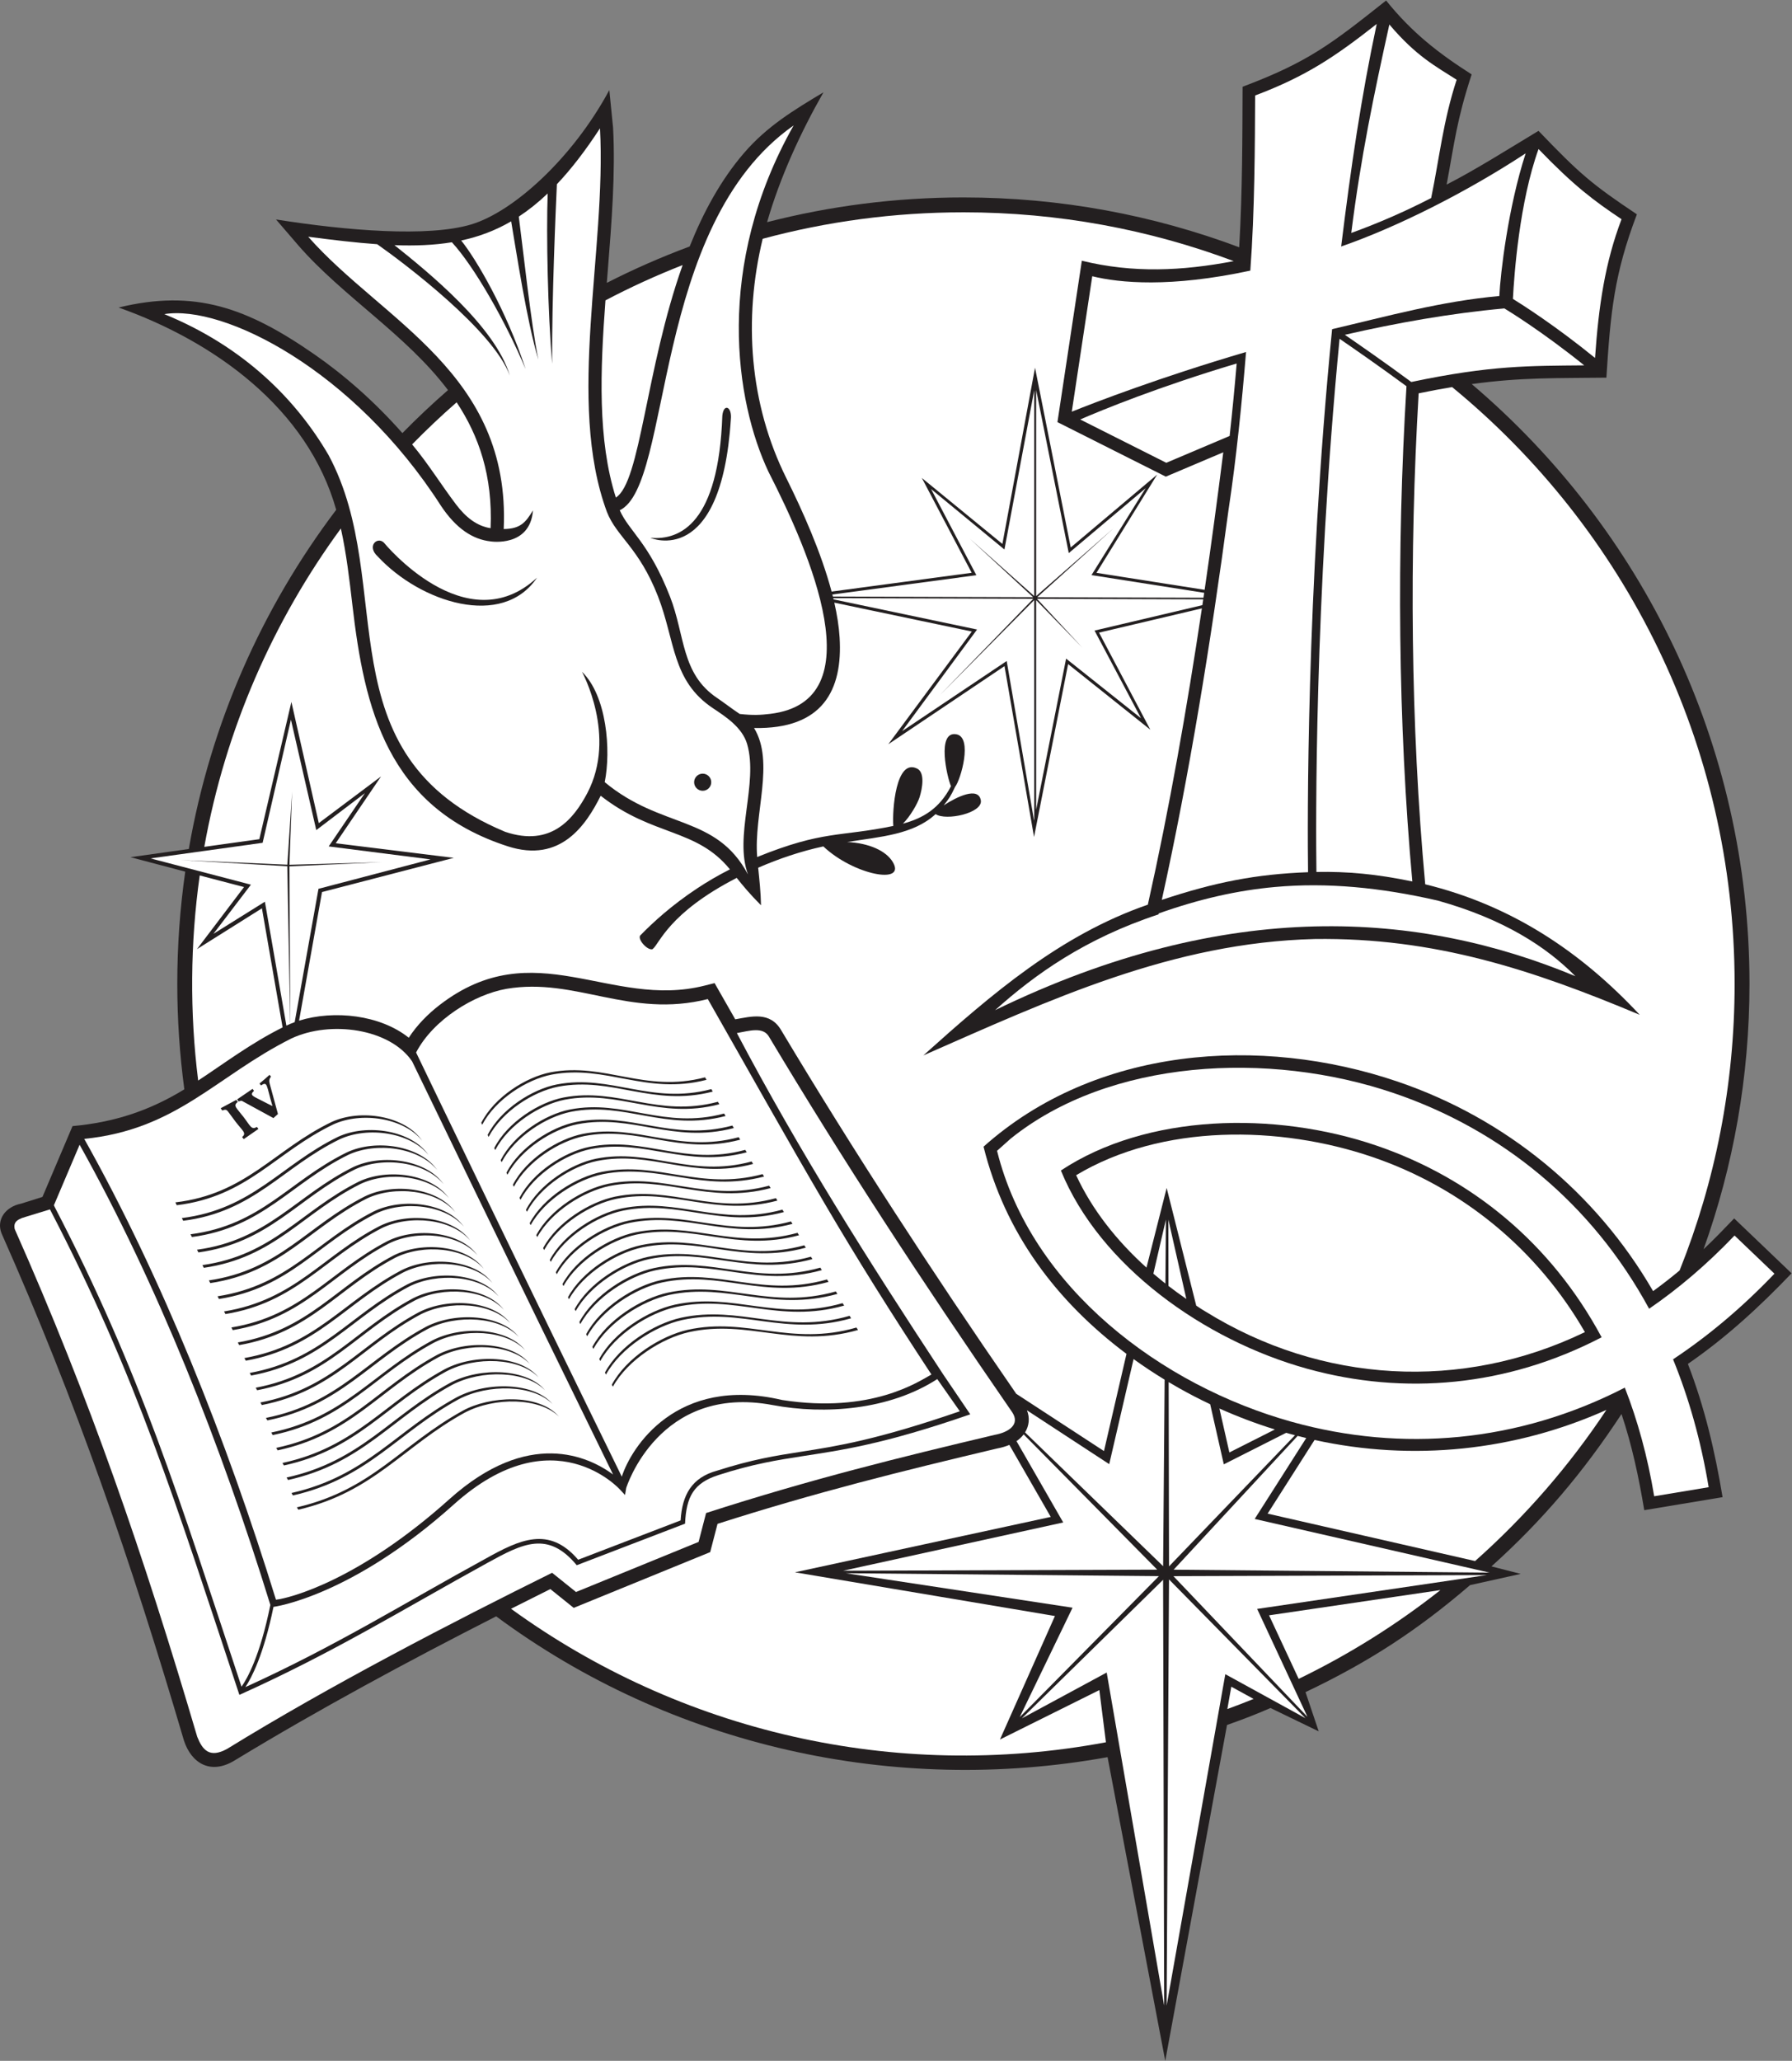
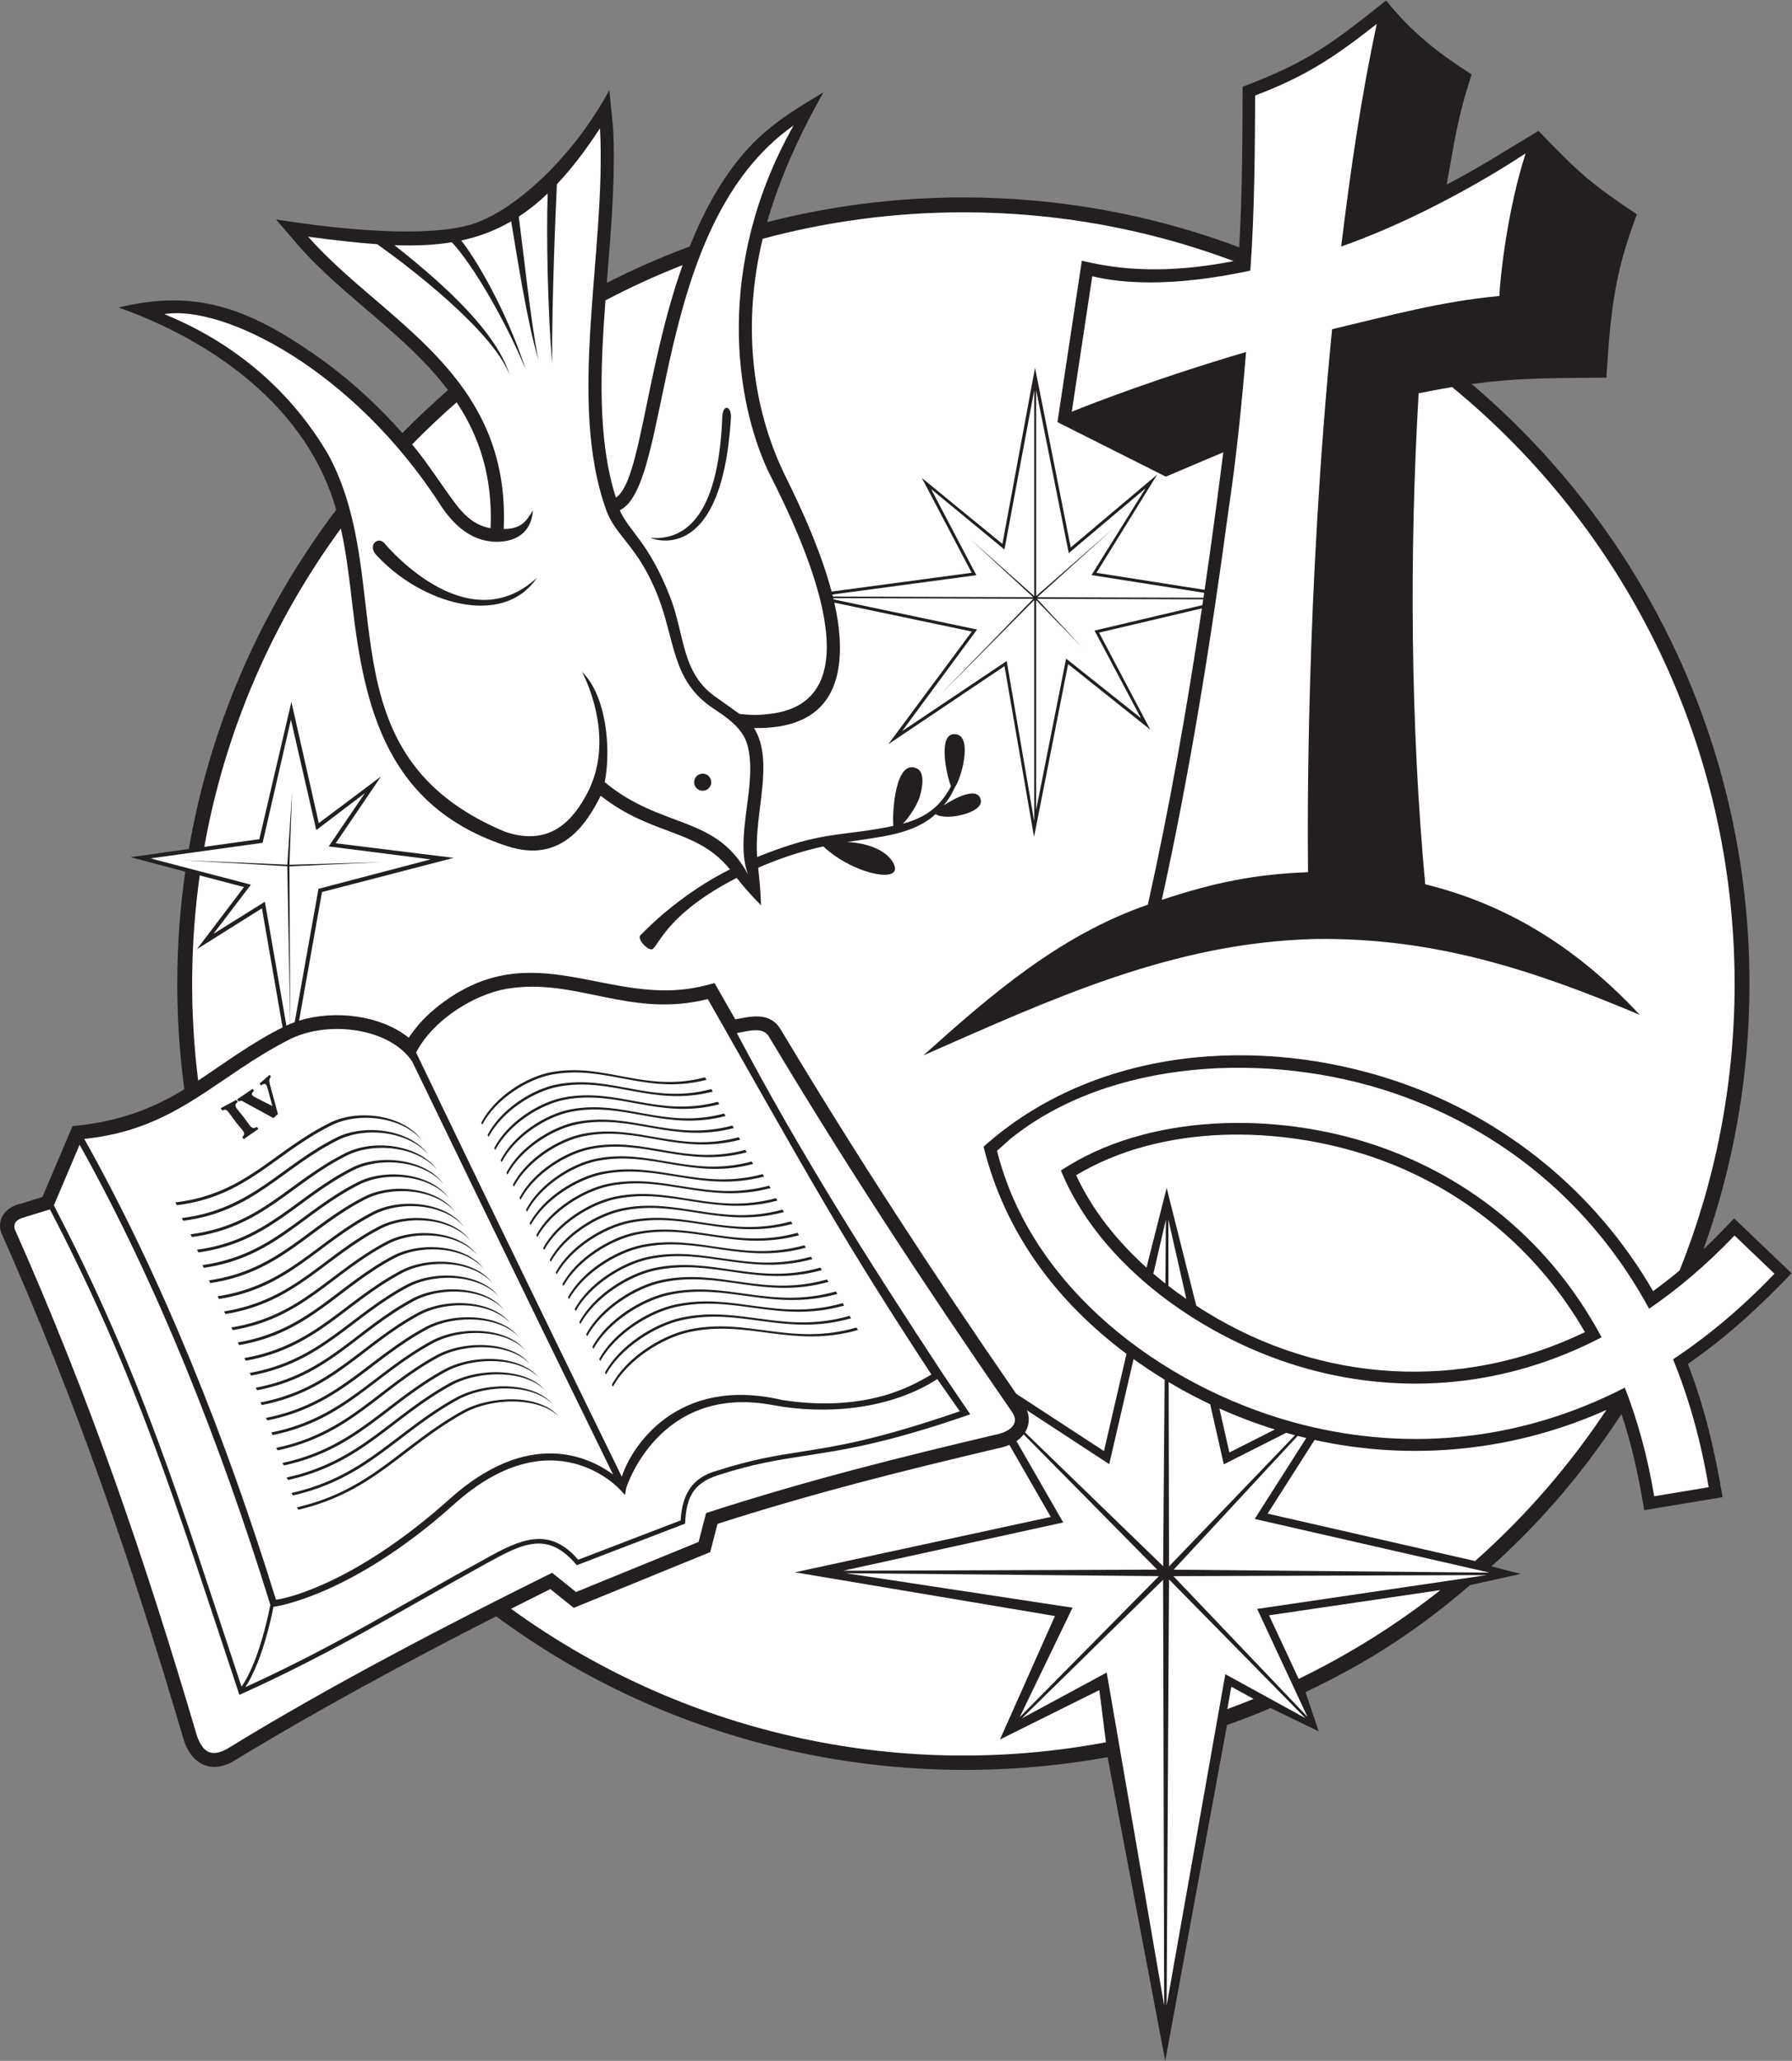
<svg xmlns="http://www.w3.org/2000/svg" viewBox="0 0 747.68 859.467" height="859.467" width="747.68" xml:space="preserve" id="svg2" version="1.1">
  <rect x="0" y="0" width="747.68" height="859.467" fill="#808080" stroke="none" />
  <defs id="defs6" />
  <g transform="matrix(1.333,0,0,-1.333,0,859.467)" id="g10">
    <g transform="scale(0.1)" id="g12">
      <path id="path14" style="fill:#231f20;fill-opacity:1;fill-rule:evenodd;stroke:none" d="m 3015.41,5829.92 c 303.8,0 594.69,-55.23 863.35,-155.96 10.28,178.82 9.92,347.52 10.58,502.23 206.77,77.87 278.17,134.37 449.21,269.82 80.31,-99.9 163.68,-164.93 267.77,-231.17 -46.6,-142.31 -53.31,-210.38 -78.31,-344.69 90.62,46.23 200.47,115.69 287.53,168.08 128.55,-134.07 166.6,-166.74 307.94,-261.19 -71.47,-187.81 -82.53,-307.18 -95.44,-510.99 -155.08,-2.03 -264.21,1.55 -421.56,-20.08 531.83,-451.34 869.47,-1124.58 869.47,-1876.59 0,-291.34 -50.81,-570.81 -143.8,-830.2 33.06,31.07 64.47,63.67 95.8,96.46 59.89,-57.24 119.8,-114.48 179.69,-171.72 -99.97,-104.6 -205.04,-201.23 -324.55,-283.49 52.45,-135.23 84.92,-274.17 108.62,-416.88 -81.72,-13.57 -163.46,-27.15 -245.17,-40.72 -16.99,102.16 -38.18,202.42 -71.2,300.83 -117.57,-179.61 -247.95,-333.83 -407.09,-476.7 l 91.54,-23.46 -158.46,-35.12 c -164.81,-141.52 -316.7,-240.44 -515.04,-334.77 l 41.29,-122.77 -150.89,73.01 c -50.13,-21.75 -85,-34.93 -136.12,-53.1 L 3647.25,0 3466.72,950.129 C 2798.49,829.492 2102.13,984.055 1552.97,1390.7 1278.17,1250.87 996.195,1098.89 733.977,939.551 658.828,893.887 598.992,931.418 575.875,1001.67 492.398,1284.86 408.254,1549.56 315.496,1809.94 222.613,2070.7 121.609,2325.85 4.695,2589.19 c -16.645,42.95 12.609,83.08 61.519,92.7 l 66.656,21 94.133,221.54 c 129.496,11.87 238.949,47.24 349.961,115.05 -14.469,107.93 -22.094,218.02 -22.094,329.9 0,119.23 8.52,236.47 24.926,351.17 l -171.484,45.26 182.683,25.61 c 68.113,393.67 229.817,755.32 461.344,1061.22 -89.508,317.75 -382.594,527.19 -681.067,632.84 238.707,58.13 401.707,-0.27 612.5,-146.32 92.437,-64.04 187.017,-146.32 275.727,-246.53 45.79,46.67 93.36,91.59 142.72,134.5 -130.68,173.31 -329.43,293.06 -468.341,452.62 l -69.891,81.23 c 224.012,-35.39 475.692,-55.6 610.202,-15.75 132.13,39.15 318,206.93 433.01,420.59 l 11.73,-117.6 c 7.68,-142.47 -4.44,-295.01 -16.69,-449 l -2.89,-36.54 c 83.76,42.73 170.34,80.72 259.31,113.79 42.69,106.71 97.51,208.35 170.44,292.8 72.32,83.76 155.26,133.7 248.42,189.56 -71.88,-125.86 -136.33,-266.67 -176.5,-406.28 196.37,50.54 402.26,77.37 614.39,77.37 v 0" />
      <path id="path16" style="fill:#ffffff;fill-opacity:1;fill-rule:evenodd;stroke:none" d="m 3015.41,5783.36 c 297.74,0 582.85,-54.08 846.21,-152.71 -161.2,-30.74 -314.92,-38.11 -475.44,1.24 l -76.34,-504.94 339.16,-170.58 179.89,76.19 c -17.87,-141.91 -37.23,-285.9 -58.36,-430.3 l -338.56,53.17 190.01,307.42 -270.59,-228.09 -111.73,562.47 -102.12,-551.37 -252.18,206.44 156.03,-296.7 -438.48,-58.8 c -32.53,122.28 -90.24,251.5 -141.88,355.36 -114.99,231.31 -134.82,496.29 -73.78,748.43 200.31,53.89 410.86,82.77 628.16,82.77 z m 746.53,-1239.14 c -46.89,-313.61 -102.31,-628.2 -169.17,-927.01 -274.38,-94.73 -489.07,-279.98 -702.68,-471.6 398.38,174.84 779.06,353.05 1225.21,364.18 374.89,5.04 680.79,-96.08 1017.1,-237.18 -186.86,200.59 -404.81,343.31 -671.42,408.35 -45.88,497.14 -50.13,1032.94 -20.53,1536.09 37.5,7.72 72.18,14.18 104.69,19.58 539.78,-442.71 884.25,-1114.83 884.25,-1867.25 0,-316.83 -61.19,-619.37 -172.2,-896.61 -27.46,-22.89 -55.13,-44.42 -82.95,-64.61 -178.86,308.91 -461.46,540.48 -799.55,655.48 -430.66,146.48 -946.27,109 -1296.15,-203.53 67.03,-269.88 227.91,-483.96 447.42,-648.27 l -70.49,-304.07 -274.59,179.14 c -145.46,210.77 -254.77,374.31 -379.58,566.72 -124.45,191.84 -241.35,379.06 -355.91,570.33 -34.82,60.04 -93.48,43.49 -144.05,34.57 l -64.64,113.3 -31.73,-7.97 c -295.15,-74.17 -532.58,167.39 -828.53,-60.13 -37.88,-29.12 -71.76,-63.89 -96.98,-102.79 -89.03,71.28 -233.45,87.65 -343.374,53.35 l 71.794,402.39 412.47,107.02 -369.58,45.69 141.92,209.07 -194.835,-146.08 -85.753,379.16 -100.426,-429.42 -172.203,-23.96 c 65.965,367.61 215.207,706.35 427.457,996.05 17.41,-78.91 26.84,-160.07 36.19,-240.42 37.28,-320.65 108.03,-631.62 486.08,-753.94 166.16,-53.76 245.51,67.34 291,158.12 163.47,-127.97 299.47,-101.09 404.49,-230.27 -37.08,-18.75 -70.9,-38.6 -102.54,-59.54 -79.69,-52.74 -138.36,-106.28 -178.64,-147.8 -7.65,-13.27 24.05,-47.5 39.01,-42.3 21.71,16.17 48.63,112.53 263.42,222.97 18.38,-23.1 41.13,-50.7 76.05,-85.68 -0.79,40.79 -5.01,78.85 -8.84,117.5 64.58,28.07 133.51,51.5 203.93,66.66 94.55,-89.51 261.03,-121.27 217.28,-48.72 -21.13,35.05 -73.96,59.11 -142.72,62.46 104.68,16.73 206.82,22.93 276.84,87.29 32.49,-21.97 148.24,3.26 141.56,43.05 -7.37,44.03 -75.15,11.28 -116.3,-15.72 17.24,22.11 21.06,26.92 35.66,57.77 18.09,22.82 55.52,154.6 4.62,164.52 -63.22,12.32 -29.7,-134.7 -17.37,-162.28 -36.18,-70.08 -87.22,-100.07 -150.46,-117.22 22.35,22.17 45.42,61.9 51.88,82.12 9.5,29.66 17.31,77.78 -7.24,90.09 -67.08,33.63 -78.45,-131.33 -74.74,-179.32 -168.88,-34.94 -218.45,-13.17 -426.05,-97.19 -11.27,134.61 55.72,296.23 -9.81,403.57 215.22,-4.2 278.07,118.78 267.76,283.59 -2.16,34.6 -7.98,71.13 -16.51,108.63 l 430.41,-90.35 -261.46,-352.67 363.68,244.4 92.46,-534.6 106.62,541.02 257.27,-205.19 -160.43,303.59 321.91,75.87 z M 884.551,3233.18 C 784.672,3183.46 704.109,3122 620.258,3066.98 c -26.637,213 -25.004,429.49 4.883,641.7 l 138.691,-36.3 -147.344,-194.33 203.356,127.77 64.707,-372.64 z M 3816.81,2040.92 c 55.82,-25 113.8,-47.01 173.6,-65.57 l -142.43,-71.98 -31.17,137.55 z m 297.8,-98.43 c 306.98,-67.47 626.36,-34.64 913.43,94 -116.11,-174.96 -254.45,-333.88 -410.93,-472.81 l -649.4,148.33 146.9,230.48 z m 393.98,-469.64 c -136.75,-107.84 -285.43,-201.21 -443.73,-277.8 l -92.68,198.79 536.41,79.01 z m -584.78,-340.57 c -27.15,-11.03 -54.54,-21.56 -82.17,-31.62 l 12.38,69.9 69.79,-38.28 z M 3461.58,996.66 c -663.18,-124.082 -1333.64,34.31 -1862.01,417.68 41.23,20.84 82.25,41.38 123,61.64 l 73.15,-58.81 427.19,174.41 22.99,88.49 c 154.69,49.46 298.96,90.72 439.46,127.92 144.26,38.18 288.07,72.83 436,107.92 13.41,2.51 26.32,6.22 38,11.11 l 129.53,-225.31 -800.68,-173.28 813.74,-136.76 -172.07,-386.37 311.07,154.66 20.63,-163.3 z m 1499.2,1283.25 c -148.78,258.22 -383.47,452.08 -665.88,548.15 -289.53,98.48 -657.1,104.28 -926.54,-57.22 49.41,-107.03 126.48,-204.79 220.16,-289.15 l 63.16,249.27 92.56,-368.17 c 16.27,-11.11 13.72,-9.07 30.33,-19.34 360.66,-223.05 799.49,-250.36 1186.21,-63.54 z m -3670.8,2777.3 c 44.68,45.68 91.13,89.65 139.3,131.69 69.57,-105.03 113.31,-230.23 106.32,-393.74 -43.42,6.45 -78.34,34.82 -108.1,74.13 -46.95,62 -87.19,127.73 -137.52,187.92 z m 605.15,450.72 c 78.1,41.01 158.69,77.93 241.53,110.35 -116.11,-326.16 -131.52,-678.88 -209,-727.31 -57.43,180.24 -48.89,397.67 -32.53,616.96 v 0" />
      <path id="path18" style="fill:#ffffff;fill-opacity:1;fill-rule:evenodd;stroke:none" d="m 3243.14,5227.7 102.09,-510.53 240.64,202.92 -169.51,-271.79 352.79,-55.4 -2.27,-15.47 -520.28,1.71 240.18,216.89 -243.64,-213.42 V 5227.7 Z M 910.605,4196.05 l 79.313,-345.53 152.172,115.62 -113.29,-166.67 318.86,-40.6 -350.808,-92.05 -74.43,-417.11 c -4.707,-1.7 -9.336,-3.5 -13.883,-5.39 l -2.734,492.78 0.281,-0.01 h 0.113 l 288.781,13.13 -288.746,-8.15 -0.351,0.01 8.457,228.43 -14.953,-228.15 -334.055,14.37 333.926,-19.25 9.043,-493.26 c -4.043,-1.68 -8.012,-3.45 -11.922,-5.29 l -67.293,387.55 -161.063,-100.52 117.336,153.82 -314.132,82.23 350.804,48.8 88.574,385.24 z m 2746.345,-1563.87 56.32,-248.55 c -19.04,13.08 -37.7,26.66 -55.91,40.7 l -0.41,207.85 z m -9.24,-200.32 c -3.26,2.57 -6.51,5.14 -9.74,7.74 -9.45,7.6 -18.75,15.32 -27.91,23.17 l 39.26,169.34 -1.61,-200.25 z m 140.21,-377.64 42.6,-187.95 195.14,98.61 9.53,-2.67 c 6.05,-1.67 12.11,-3.31 18.18,-4.91 l -394.27,-410.32 -1.15,576.5 c 10.94,-6.53 21.97,-12.92 33.12,-19.19 31.42,-17.69 63.73,-34.41 96.85,-50.07 z m 273.71,-99.08 c 8.97,-2.31 17.93,-4.53 26.91,-6.67 l -161.32,-253.11 735.12,-167.91 -988.75,9.23 388.04,418.46 z m 591.79,-435.41 -718.51,-105.83 157.38,-337.55 -419.43,440 980.56,3.38 z m -567.44,-447.62 -250.71,137.56 -183.73,-1037.022 7.51,1333.522 426.93,-434.06 z m -442.09,-899.278 -179.91,1042.058 -265.56,-143.41 442.09,433.53 3.38,-1332.178 z m -452.17,902.528 165.38,342.37 -709.45,107.84 979.83,-9.14 -435.76,-441.07 z m -552.92,457.98 689.11,151.04 -146.28,254.46 c 9.07,6.09 16.58,13.23 22.49,21.06 l 417.96,-423.13 -983.28,-3.43 z m 569.62,432.83 c 13.06,21.11 15.31,46.2 5.89,69.11 l 257.58,-168.46 76.22,328.74 c 31.24,-22.51 63.67,-44.04 97.19,-64.47 l -4.71,-583.49 -432.17,418.57 z m 557.72,2606.28 -2.69,-18.13 -337.53,-79.56 145.41,-274.18 -234.42,186.47 -93.77,-472.91 v 655.87 l 144.54,-148.61 -141.81,152.76 520.27,-1.71 z m -529,-688.55 -0.61,-3.06 -85.55,498.69 -327.39,-219.5 234.64,318.02 -449.13,94.27 -0.95,3.93 626.12,-2.05 -294.48,-303.53 297.35,299.44 V 3883.9 Z m -630.21,697.34 -1.61,6.33 450.74,60.45 -141.71,269.44 229.54,-189.08 93.25,498.29 v -643.99 l -201.95,179.93 198.55,-183.43 -626.81,2.06 v 0" />
-       <path id="path20" style="fill:#ffffff;fill-opacity:1;fill-rule:evenodd;stroke:none" d="m 3848.82,5083.71 -198.34,-83.99 -269.39,135.49 c 70.21,30.4 244.56,101.94 489.74,175.15 -6.14,-72.59 -13.44,-149.38 -22.01,-226.65 z m 499.91,1287.26 c 84.17,-99.49 145.76,-131.26 210.63,-172.85 -42.43,-129.64 -53.13,-240.5 -79.78,-370.06 -80.32,-41.43 -163.52,-77.95 -250.07,-109.28 29.81,237.59 71,433.84 119.22,652.19 z m 466.9,-389.72 c 111.35,-115.45 172.71,-161.27 259.82,-219.47 -51.49,-135.3 -71.65,-270.59 -82.94,-434.03 -123.96,100.75 -227.92,166.76 -257.05,184.73 4.08,78.75 20.55,303.06 80.17,468.77 z m 143.05,-676.7 c -169.85,-1.64 -291.38,0.6 -541.29,-52.03 -80.61,59.69 -167.27,119.71 -207.98,147.61 161.61,37.12 332.02,67.49 499.33,82.55 14.22,-8.61 119.91,-73.4 249.94,-178.13 z M 4402.3,5239.2 c -31.28,-515.36 -26.4,-1056.52 18.34,-1549.4 -112.43,23.43 -203.34,31.61 -300.21,29.75 -1.84,137.15 -6.79,848.53 72.45,1668.08 37.26,-25.5 125.94,-86.74 209.42,-148.43 v 0" />
      <path id="path22" style="fill:#ffffff;fill-opacity:1;fill-rule:evenodd;stroke:none" d="m 3636.45,3632.23 c 85.8,388 153.68,807.08 209.08,1221.72 l 0.04,-0.01 c 24.27,160.7 41.36,331.47 54.57,492.4 -271.18,-79.79 -471.87,-157.21 -545.45,-186.76 l 64.08,423.79 c 85.95,-21.07 243.74,-36.26 494.75,17.58 13.84,186.21 14.4,396.09 15.04,547.91 161.1,60.67 252.51,123.25 380.59,223.78 -48.92,-229.73 -80.86,-448.74 -111.29,-696.23 173.32,60.11 390.25,168.48 577.99,291.77 l -0.52,-0.31 c -54.89,-169.11 -78.97,-374.87 -82.38,-446.39 -183.2,-16.58 -347.02,-62.38 -523.46,-103.72 -81.8,-827.28 -77.04,-1559.78 -75.27,-1698.96 -161.6,-6 -290.06,-30.83 -457.77,-86.57 v 0" />
-       <path id="path24" style="fill:#ffffff;fill-opacity:1;fill-rule:evenodd;stroke:none" d="m 3626.3,3586.86 0.67,3.02 c 127.13,45.15 245.88,71.99 363.66,82.64 162.41,14.68 330.02,-1.29 509.44,-42.48 207.39,-57.95 340.78,-145.24 430.95,-236.62 -485.52,202.34 -1086.71,248.31 -1816.42,-106.28 124.95,112.1 281.79,224.04 511.7,299.72 v 0" />
      <path id="path26" style="fill:#ffffff;fill-opacity:1;fill-rule:evenodd;stroke:none" d="m 1576.63,4792.46 c 21.93,487.72 -379,650.03 -611.903,914.44 78.403,-10.26 149.863,-18.72 215.903,-23.36 83.1,-58.36 364.55,-269.99 415.1,-411.26 -44.48,153.19 -256.1,324.58 -361.02,408.31 64.63,-2.38 124,-0.09 179.7,9.07 69.45,-75.23 167.6,-246.4 230.76,-396.83 -60.32,184.4 -156.18,346.31 -201.65,402.32 55.05,11.78 106.64,31.01 156.42,60.01 16.25,-94.73 48.73,-312.43 85.26,-432.67 -22.37,104.65 -50.49,366.05 -61.36,447.45 30.59,20.01 60.59,43.96 90.39,72.35 -4.58,-131.56 0.39,-368.94 13.97,-532.71 -1.23,201.12 11.49,488.65 14.86,561.66 44.69,47.15 89.21,104.79 134.9,174.89 20.62,-382.21 -105.99,-855.9 21.71,-1200.19 30.78,-78.56 100.03,-110.98 159.73,-263.85 54.36,-139.18 43.14,-264.25 172.2,-350.24 39.45,-26.28 91.94,-60.11 107.07,-112.54 35.47,-122.9 -41.8,-287.93 2.62,-407.7 -100,187.86 -269.94,140.72 -448.51,288.95 20.15,99.38 6.66,270.28 -71.26,345.33 0.33,-0.56 110.34,-200.41 16.94,-379.29 -42.08,-79.71 -112.76,-170.27 -257.25,-121.44 -579.77,241.79 -334.15,771.3 -552.53,1178.16 -100.008,171.78 -263.653,339.08 -514.356,441.48 184.637,30.43 592.346,-173.3 866.216,-600.17 47.12,-70.43 98.75,-104.71 155.51,-110.9 v -0.01 c 0.34,-0.06 123.08,-19.11 132.2,97.06 -22.69,-37.07 -38.73,-57.83 -91.62,-58.32 z m 622.79,-765.33 c 14.79,0 26.79,-11.99 26.79,-26.79 0,-14.79 -12,-26.79 -26.79,-26.79 -14.79,0 -26.79,12 -26.79,26.79 0,14.8 12,26.79 26.79,26.79 z m 61.46,1119.57 c 3.85,40.27 31.14,29.06 26.62,-11.81 -30.2,-466.91 -251.28,-370.22 -251.91,-369.99 95.5,-8.11 213.53,48.02 225.29,381.8 z m -321.09,-295.52 c 166.32,78.78 96.39,890.53 544.27,1203.96 -249.34,-441.44 -181.91,-865.04 -78.79,-1083.4 130.68,-255.36 332.36,-717.93 6.29,-757.42 -31.64,-3.84 -54.24,-5.11 -96.37,-0.39 -23.83,15.84 -53.28,38.44 -70.17,49.69 -113.35,75.52 -100.29,195.45 -147.85,317.25 -66.49,170.27 -127.52,203.34 -157.38,270.31 z m -738.56,-100.91 c 0.74,-0.8 257.49,-315.29 479.65,-109.96 -108.24,-160.58 -364.58,-77.54 -498.03,65.77 -36.29,32.63 -2.26,63.59 18.38,44.19 v 0" />
      <path id="path28" style="fill:#ffffff;fill-opacity:1;fill-rule:evenodd;stroke:none" d="M 846.207,1426.35 C 690.688,1929.7 493.496,2429.16 249.18,2866.11 l -80.442,-189.32 2.594,-5.63 c 270.398,-520.48 389.035,-910.11 584.609,-1500.62 17.122,24.08 57.676,94.57 90.266,255.81 z M 2215.46,3321.89 c -245.12,-61.6 -413.33,68.86 -630.23,32.01 -100.43,-17.54 -228.99,-95.84 -282.85,-199.17 35.69,-74.24 346.55,-720.49 643.87,-1327.08 29.02,90.56 170.43,317.56 501.71,239.92 280.55,-43.72 428.76,58.56 467.44,79.77 -127.76,194.3 -233.01,362.3 -333.4,533.39 -124.73,212.58 -244.46,427.18 -366.54,641.16 z m -925.49,-194.98 c -69.27,102.81 -256.09,129.02 -378.255,71.55 C 675.918,3080.37 553.867,2913.61 263.633,2884.51 507.73,2449.66 708.754,1944.48 863.766,1442.7 c 44.902,5.12 260.404,61.21 542.754,314.49 247.67,222.17 435.31,133.86 512.36,77.29 -315.27,643.25 -627.95,1290.44 -628.91,1292.43 v 0" />
      <path id="path30" style="fill:#ffffff;fill-opacity:1;fill-rule:evenodd;stroke:none" d="m 2933.69,2132.98 c -149.58,-96.96 -352.37,-111.89 -515.1,-81.3 -356.5,67 -458.42,-258.61 -458.6,-259.67 l -3.65,-21.76 -14.96,16.23 c -0.61,0.65 -209.01,234.04 -520.48,-45.37 -322.91,-289.66 -563.943,-320.75 -564.888,-320.81 -30.66,-149.67 -68.633,-221.88 -87.942,-251.04 285.02,129.56 494.44,261.31 751.47,401.7 107.32,59.68 198.52,103.73 290.14,-3.19 l 320.65,123.02 c 4.77,80.23 35.03,134.18 114.28,155.73 v -0.02 c 111.09,35.52 183.86,46.87 263.71,59.31 110.71,17.26 235.17,36.66 495.9,126.44 l -70.53,100.73 z M 865.445,3106.65 c -77.664,-44.49 -116.89,-95.15 -205.015,-134.89 21.422,-31.53 30.617,-56.74 50.925,-90.21 19.469,8.98 35.665,17.61 49.668,26.03 -6.953,9.05 -47.73,66.13 -53.91,67.71 -2.406,0.61 -6.273,-0.06 -11.562,-2 -1.61,2.37 -3.207,4.73 -4.785,7.09 l 48.828,26.08 c 1.558,-2.19 3.101,-4.33 4.679,-6.44 -16.035,-11.82 -3.96,-18.36 17.883,-46.86 l 23.149,-29.82 c 18.429,12.92 33.031,25.42 48.011,37.9 -34.609,18.4 -67.933,47.93 -86.539,40.35 -1.574,2.12 -3.117,4.26 -4.66,6.4 l 48.379,32.95 c 1.512,-2.03 3.035,-4.05 4.539,-6.08 -15.797,-14.59 -1.887,-16.81 27.781,-32.58 9.922,-5.28 19.965,-10.24 29.973,-15.03 -19.66,66.54 -14.891,77.76 -35.992,64.53 -1.508,1.95 -3.012,3.9 -4.524,5.92 10.524,8.63 20.993,17.65 31.372,27.14 1.527,-1.85 3.031,-3.7 4.57,-5.54 -5.875,-7.24 -6.367,-13.54 -3.902,-22.88 l 19.347,-71.15 c 13.86,10.15 29.723,20.45 49.785,31.1 l -48,90.28 z m 1305.015,5.34 c -178.32,-44.1 -300.69,49.31 -458.48,22.92 -73.05,-12.55 -166.57,-68.62 -205.75,-142.61 l 15.57,-31.82 c 47.04,68.13 132.9,119.02 201.62,132.29 164,31.11 289.3,-60.6 469.31,-19.2 l -22.27,38.42 z m -645.53,-157.9 16.03,-32.73 c 46.93,68.73 133.26,120.19 202.36,133.52 165.15,31.53 289.61,-60.13 470.56,-17.81 l -16.66,28.75 c -179.35,-40.18 -305.25,50.94 -470.23,19.78 -68.63,-13.18 -154.31,-63.67 -202.06,-131.51 z m 19.19,-39.2 17.19,-35.05 c 46.89,69.02 133.5,120.75 202.63,134.11 166.2,31.87 290.76,-60.12 472.65,-16.06 l -18.23,31.45 c -180.37,-41.3 -305.67,49.93 -471.59,18.37 -68.92,-13.33 -155.08,-64.43 -202.65,-132.82 z m 20.4,-41.6 16.01,-32.63 c 46.58,69.61 133.75,122.09 203.31,135.73 166.67,32.4 290.82,-60.36 473.85,-14.84 l -16.65,28.66 c -181.98,-43.25 -307.8,48.79 -473.65,16.77 -69.09,-13.65 -155.39,-64.99 -202.87,-133.69 z m 19.16,-39.06 15.67,-31.91 c 47.24,69.25 134.93,121.58 204.86,135.35 166.78,32.21 292.97,-58.37 475.85,-14.61 l -17.86,30.73 c -183.43,-44.06 -309.01,47.88 -474.79,15.53 -69.48,-13.73 -156.5,-65.75 -203.73,-135.09 z m 18.85,-38.38 16.03,-32.64 c 47.01,70.03 135.42,123.04 206.03,137 167.31,32.74 292.91,-58.19 476.54,-13.3 l -16.56,28.4 c -182.18,-42.62 -309.3,47.6 -476.78,15.07 -69.87,-13.68 -157.32,-65.61 -205.26,-134.53 z m 19.22,-39.12 17.16,-34.9 c 46.99,70.26 135.7,123.57 206.29,137.76 168.31,33.4 293.96,-58.13 478.77,-11.75 l -18.31,31.31 c -184.05,-43.78 -310.82,46.94 -477.61,13.99 -70.47,-14.16 -158.66,-66.77 -206.3,-136.41 z m 20.36,-41.42 16.04,-32.6 c 46.64,71.1 136.1,125.26 207.2,139.74 167.61,33.53 293.65,-58.19 479.74,-10.64 l -16.66,28.4 c -185.13,-45.24 -312.17,45.66 -479.64,12.41 -70.56,-14.29 -159.05,-67.35 -206.68,-137.31 z m 19.16,-38.94 13.88,-28.21 c 49.32,67.68 137.89,118.96 208.79,133.14 169.81,33.42 300.22,-54.15 485.81,-11.36 l -20.14,34.18 c -186.07,-46.43 -312.43,44.99 -480.81,11.26 -71.03,-14.49 -160.23,-68.25 -207.53,-139.01 z m 17.11,-34.75 16.13,-32.75 c 49.08,68.62 138.59,120.7 210.17,135.29 168.94,33.7 299.76,-53.74 486.33,-10.14 l -16.81,28.38 c -185.25,-41.55 -316.2,45.43 -486.57,11.83 -70.87,-14.29 -159.29,-65.27 -209.25,-132.61 z m 19.33,-39.26 17.35,-35.19 c 48.87,69.21 138.94,122.01 211.07,136.79 170.15,34.26 301,-53.49 487.93,-8.69 l -18.56,31.18 c -185.91,-42.34 -317.41,44.64 -487.14,10.75 -71.65,-14.61 -160.97,-66.54 -210.65,-134.84 z m 20.56,-41.7 16.13,-32.71 c 48.53,70.23 139.64,124.16 212.34,139.08 170.58,34.56 300.3,-53.27 488.65,-7.43 l -16.83,28.13 c -186.75,-43.61 -317.92,43.65 -488.86,9.26 -71.97,-14.69 -161.93,-67.31 -211.43,-136.33 z m 19.28,-39.11 15.88,-32.16 c 48.98,70.29 141.16,124.43 214.64,139.45 171.32,34.66 302.83,-50.87 490.11,-7.07 -6.09,10.08 -12.17,20.16 -18.24,30.26 -187.81,-44.67 -318.37,42.67 -489.51,8.04 -72.68,-14.94 -163.71,-68.55 -212.88,-138.52 z m 19.05,-38.59 16.17,-32.75 c 48.68,71.39 141.86,126.55 216.15,141.91 171.76,34.97 303.23,-50.51 490.74,-5.81 -5.65,9.29 -11.29,18.59 -16.92,27.9 -186.91,-42.65 -319.64,42.47 -491.1,7.67 -73.29,-15.13 -165.32,-68.89 -215.04,-138.92 z m 19.37,-39.23 15.85,-32.08 c 49.4,70.6 141.81,125.12 215.57,140.58 172.93,35.67 304.68,-51.33 495.74,-4.36 -6.3,10.29 -12.59,20.58 -18.87,30.88 -187.64,-43.72 -319.88,41.63 -491.76,6.41 -74.09,-15.49 -167.21,-70.36 -216.53,-141.43 z m 19.07,-38.57 16.23,-32.84 c 48.93,71.66 142.55,127.16 216.86,142.99 173.56,36.17 305.55,-50.69 496.85,-2.95 -5.76,9.33 -11.51,18.67 -17.25,28.01 -189.88,-45.74 -322.86,40.77 -496.76,4.8 -73.63,-15.48 -165.84,-69.77 -215.93,-140.01 z m 19.48,-39.38 14.43,-29.17 c 50.66,72.13 144.02,127.77 218.49,143.77 174.72,37.07 309.15,-49.7 499.88,-4.01 -5.91,9.49 -11.82,19 -17.72,28.52 -190.77,-46.75 -323.37,39.97 -497.66,3.46 -74.41,-15.85 -167.8,-71.15 -217.42,-142.57 z m 17.71,-35.79 16.59,-33.49 c 50.3,73.03 144.77,129.86 219.95,146.12 175.21,37.32 310.05,-49.66 501.41,-2.76 -6.03,9.57 -12.05,19.18 -18.05,28.8 -190.12,-44.61 -325.28,41.78 -500.88,4.55 -74.41,-16.02 -167.66,-71.39 -219.02,-143.22 z m 19.93,-40.24 16.25,-32.78 c 50.82,73.13 146.23,130.05 222.16,146.5 176.18,37.56 311.82,-47.64 503.87,-1.97 -6.5,10.22 -12.99,20.48 -19.48,30.77 -191.58,-45.91 -326.53,40.69 -502.38,3.06 -75.25,-16.27 -169.43,-72.76 -220.42,-145.58 z m 19.58,-39.52 16.63,-33.5 c 50.61,74.23 147.18,132.27 223.89,149.07 177.06,38.2 312.67,-47.64 505.32,-0.49 -6.11,9.51 -12.21,19.04 -18.3,28.59 -191.75,-44.65 -328.74,40.08 -504.77,2.4 -76,-16.57 -171.22,-73.16 -222.77,-146.07 z m 19.96,-40.22 16.36,-32.95 c 51.17,73.4 146.92,130.91 223.27,147.8 178.63,38.95 314.94,-48.32 511.41,1.56 -6.78,10.42 -13.56,20.87 -20.31,31.35 -192.22,-46.05 -328.45,39.31 -506.47,0.86 -76.71,-16.83 -173.04,-74.57 -224.26,-148.62 z m 19.68,-39.62 16.71,-33.63 c 50.85,74.72 147.78,133.17 224.8,150.44 179.24,39.53 316.07,-48.41 513.48,3.12 -6.24,9.47 -12.46,18.96 -18.67,28.49 -196.36,-48.93 -333.44,37.99 -512.56,-1.12 -76.33,-16.92 -171.84,-74.03 -223.76,-147.3 z m 20.02,-40.29 28.65,-57.56 c 49.1,75.64 147.95,192.07 372.49,156.68 211.25,-21.86 331,7.75 359.14,22.95 -6.77,10.13 -13.53,20.32 -20.29,30.54 -197.03,-50.28 -334.16,37 -514.68,-2.8 -77.05,-17.2 -173.78,-75.46 -225.31,-149.81 z m -642.22,792.56 c -50.98,75.66 -188.47,94.95 -278.38,52.65 -173.534,-86.9 -263.359,-209.63 -476.968,-231.05 10.445,-18.6 20.773,-37.38 30.992,-56.32 210.375,30.86 297.489,164.63 472.966,249.36 80.26,37.04 196.48,23.77 259.77,-31.97 l -8.38,17.33 z M 569.535,2679.2 c 7.008,-13.06 13.961,-26.17 20.871,-39.38 206.657,33.9 295.961,167.39 467.514,251.03 81.36,37.76 200.17,24.29 262.72,-33.23 l -20.72,42.85 c -64.1,53.43 -178.2,65.53 -257.15,29.03 -176.684,-85.35 -263.125,-218.59 -473.235,-250.3 z m 25.262,-47.82 c 7.305,-14.04 14.551,-28.15 21.742,-42.34 207.672,34.59 292.926,166.46 468.541,252.97 78.17,37.01 191.14,26.41 255.26,-25.06 l -17.52,36.17 c -63.51,55.06 -179.87,67.21 -260.05,29.92 -172.727,-84.25 -261.301,-217.5 -467.973,-251.66 z m 26.058,-50.91 c 6.516,-12.95 12.989,-25.96 19.415,-39.02 204.793,36.51 292.914,169.07 464.94,254.64 79.26,37.63 194.05,27.11 257.74,-25.84 l -20.19,41.7 c -64.79,49.44 -175.66,58.69 -252.83,22.52 -173.332,-85.19 -261.446,-218.93 -469.075,-254 z m 23.547,-47.48 c 6.243,-12.76 12.446,-25.59 18.594,-38.46 200.551,39.36 286.777,169 459.074,255.76 82.71,39.92 204.41,27.41 265.82,-31.46 l -22.66,46.71 c -64.45,50.81 -177.1,60.12 -255.17,23.01 -172.146,-85.76 -260.396,-218.6 -465.658,-255.56 z m 22.618,-46.94 c 6.121,-12.85 12.195,-25.78 18.218,-38.75 199.141,40.83 284.895,170.12 456.842,257.34 83.87,40.83 207.71,28.2 268.23,-32.06 l -20.47,42.21 c -62.58,56.1 -181.54,67.14 -262.8,27.96 -172.997,-86.88 -258.727,-216.87 -460.02,-256.7 z m 22.14,-47.23 c 6.426,-13.92 12.809,-27.88 19.137,-41.91 203.012,41.38 289.469,172.8 460.823,260.35 80.2,39.22 196.59,30.3 259.59,-22.58 l -16.65,34.3 c -61.83,57.29 -182.75,68.28 -265.13,28.25 -170.625,-86.65 -257.891,-217.1 -457.77,-258.41 z m 22.957,-50.42 c 5.742,-12.8 11.457,-25.65 17.113,-38.52 202.938,43.08 288.66,174.12 459.79,262.25 81.12,40.04 199.38,31.2 261.69,-22.78 l -19.81,40.81 c -63.86,50.48 -177.99,58.38 -256.92,19.55 -173.92,-88.97 -259.039,-219.62 -461.863,-261.31 z m 20.766,-46.88 c 6.094,-13.94 12.133,-27.91 18.129,-41.96 202.855,43.41 287.978,174.33 460.918,264.65 80.89,40.57 198.7,32.41 261.13,-20.85 l -20.25,41.67 c -63.33,51.57 -179.01,59.31 -258.83,19.81 -171.63,-88.75 -259.57,-220.67 -461.097,-263.32 z m 21.722,-50.41 c 5.415,-12.74 10.786,-25.51 16.118,-38.32 203.039,44.51 289.667,176.92 461.097,266.96 81.58,41.02 200.7,33.35 262.71,-20.56 l -19.4,39.9 c -63.4,50.77 -178.8,57.63 -258.47,17.84 -171.9,-89.65 -259.258,-222.35 -462.055,-265.82 z m 19.629,-46.78 c 5.563,-13.43 11.079,-26.9 16.547,-40.39 204.778,45.47 291.129,177.47 465.659,269.48 78.77,39.87 192.27,35.15 256.5,-12.09 l -16.45,33.81 c -63.05,51.32 -179.53,57.89 -259.82,17.32 C 1065,2421.97 977.895,2289.21 774.234,2244.33 Z m 19.977,-48.87 c 5.043,-12.5 10.047,-25.03 15.012,-37.59 204.957,47.19 291.947,179.57 465.887,271.48 79.69,40.4 194.71,36.11 259.01,-11.56 l -18.89,38.83 c -64.94,45.09 -176.2,48.95 -253.82,9.65 -174.58,-92.11 -261.465,-224.77 -467.199,-270.81 z m 18.309,-45.94 c 4.953,-12.59 9.867,-25.2 14.746,-37.83 204.764,48.21 291.694,181.13 465.304,273.99 82.15,42.16 202.23,36.78 264.62,-15.27 l -20.86,42.83 c -65.1,45.45 -177.89,48.89 -256.37,8.97 -174.15,-92.37 -262.28,-225.3 -467.44,-272.69 z m 17.902,-46.02 c 4.754,-12.39 9.48,-24.81 14.168,-37.25 203.58,49.59 291.68,181.96 465.94,275.62 83.18,42.9 204.99,38.08 267.53,-14.31 l -18.92,38.83 c -63.47,49.4 -180.85,53.73 -261.72,12.01 -175.64,-94.24 -262.17,-226.88 -466.998,-274.9 z m 17.289,-45.55 c 4.957,-13.22 9.867,-26.46 14.738,-39.72 206.441,51.46 296.191,184.59 471.241,278.51 80.6,41.47 196.88,39.63 262.31,-5.98 l -16.06,32.96 c -63.73,49.61 -182.71,53.31 -264.69,11 -174.95,-94.08 -262.24,-226.58 -467.539,-276.77 z m 17.723,-47.84 c 4.566,-12.46 9.078,-24.95 13.566,-37.43 207.06,52.48 297.97,186.18 473.24,280.78 81.43,42.15 198.89,40.81 264.3,-4.85 l -18.4,37.75 c -66.11,43.3 -180.11,44.25 -259.48,3.36 -175.31,-94.22 -265.21,-227.98 -473.226,-279.61 z m 16.558,-45.79 c 4.653,-13.02 9.27,-26.06 13.836,-39.11 206.442,54.31 294.522,186.55 471.442,282.99 85.64,44.92 211.42,41.94 274.23,-10.71 l -22.87,46.86 c -66.25,43.38 -181.21,43.76 -261.29,2.1 -179.44,-96.91 -267,-229.22 -475.348,-282.13 z m 16.684,-47.27 c 4.617,-13.23 9.183,-26.48 13.711,-39.73 210.703,55.29 299.903,188.58 479.633,286.54 81.83,42.94 200.41,43.3 266.45,-1.13 l -15.26,31.25 c -64.32,49.55 -186.87,51.51 -270.96,7.33 -177.24,-96.74 -265.78,-229.75 -473.574,-284.26 z m 16.523,-47.97 c 4.149,-12.19 8.258,-24.4 12.336,-36.61 210.965,56.61 303.105,191.36 482.075,289.03 82.58,43.3 201.75,44.52 268.5,1.02 l -17.63,36.09 c -66.81,42.07 -182.84,40.69 -263.49,-1.64 C 1216.88,2058.61 1126.48,1924 915.199,1869.08 Z m 15.074,-44.82 c 4.418,-13.29 8.79,-26.58 13.122,-39.88 213.175,58.58 304.655,192.63 486.585,291.86 82.25,43.21 200.61,45.94 268.45,4.74 l -18.28,37.38 c -67.53,41.09 -184.24,38.96 -265.45,-3.74 -181.03,-98.86 -271.21,-233.17 -484.427,-290.36 z m 15.774,-48.05 c 4.012,-12.39 7.996,-24.76 11.933,-37.16 215.34,59.53 304.72,192.59 490.91,295.24 74.95,41.31 194.03,50.63 268.88,7.16 l -17.26,35.28 c -68.56,38.97 -184.51,35.5 -265.56,-7.24 -183.09,-100.31 -274.31,-234.72 -488.903,-293.28 z m 14.461,-45.1 c 5.058,-16 10.066,-31.99 15.004,-47.97 33.048,3.76 191.648,45.04 399.448,231.45 182.28,163.52 320.38,98.52 377.09,56.87 l -32.28,65.9 c -69.11,37.58 -184.72,33.3 -265.78,-9.7 -184.67,-101.63 -276.2,-236.96 -493.482,-296.55 v 0" />
      <path id="path32" style="fill:#ffffff;fill-opacity:1;fill-rule:evenodd;stroke:none" d="M 45.957,2602.48 C 281.66,2071.56 449.746,1582.36 617.328,1013.85 c 16.039,-40.217 37.961,-68.655 93.973,-37.58 320.279,197.39 705.929,396.91 1016.809,550.69 l 74.79,-60.14 383.69,156.66 23.5,90.43 c 328.91,106.19 608.46,174.66 902.1,244.32 45.83,8.18 81.08,32.84 56.37,70.48 -291.29,422.07 -530.92,790.12 -761.13,1174.6 -18.38,33.39 -61.99,19.05 -101.03,12.17 197.53,-374.34 411.51,-711.74 645.2,-1066.96 l 85.3,-125.79 c -274.29,-95.13 -406.09,-112.39 -526.38,-131.13 -78.31,-12.21 -152.95,-23.86 -262.13,-59.01 -77.17,-24.85 -100.27,-67.12 -104.15,-151.91 l -339.01,-130.07 c -89.99,108.46 -168.5,68.32 -278.86,7.69 -264.55,-145.32 -480.28,-279.91 -777.1,-413.33 -201.196,606.52 -320.364,994.29 -592.883,1518.89 L 78.988,2640.2 c -31.309,-8.84 -36.395,-20.63 -33.031,-37.72 v 0" />
      <path id="path34" style="fill:#ffffff;fill-opacity:1;fill-rule:nonzero;stroke:none" d="m 3162.99,2884.86 c 309.68,249.53 807.71,276.18 1199.54,142.89 336.23,-114.36 619.35,-343.48 799.27,-674.7 90.8,62.16 180.33,138 267.36,229.06 l 124.94,-119.4 c -102.92,-107.69 -209.29,-196.3 -317.41,-267.89 49.05,-120.05 87.04,-253.18 111.47,-400.12 l -170.48,-28.32 c -20.66,124.26 -51.94,237.34 -91.98,339.84 -335.21,-172.41 -698.15,-202.35 -1040.43,-107.53 -409.13,113.33 -817.95,419.51 -924.49,848.46 l 42.21,37.71 z m 1850.15,-621.13 c -158.28,294.58 -407.61,498.68 -706.08,600.21 -317.05,107.85 -717.54,99.69 -986.43,-78.41 121.93,-298.58 448.31,-530.83 771.04,-620.24 303.8,-84.14 624.81,-55.88 921.47,98.44 v 0" />
      <path id="path36" style="fill:#231f20;fill-opacity:1;fill-rule:nonzero;stroke:none" d="m 715.375,2967.84 c -6.527,9.01 -9.324,9.29 -19.824,5.45 -1.61,2.37 -3.207,4.73 -4.785,7.09 l 48.828,26.08 c 1.558,-2.19 3.101,-4.33 4.679,-6.44 -16.035,-11.82 -3.96,-18.36 17.883,-46.86 21.77,-28.37 24.617,-41.62 41.875,-31.21 1.633,-2.11 3.278,-4.24 4.891,-6.32 l -45.992,-31.91 c -1.719,2.16 -3.418,4.34 -5.16,6.53 15.304,12.42 1.148,19.57 -20.114,47.54 -7.504,9.87 -14.929,19.94 -22.281,30.05 z m 1491.385,109.2 c -189.26,-50 -313.89,47.87 -483.34,15.73 -77.1,-14.88 -175.78,-77.13 -217,-157.95 0.83,-2.11 1.78,-4.12 2.85,-6.23 42.31,80.5 140.74,142.23 217.72,157.01 170.08,32.11 295.55,-65.14 484.42,-16.36 -1.67,2.53 -3.1,5.17 -4.65,7.8 z m 473.92,-782.77 c -206.86,-60.14 -342.97,33.69 -527.79,-7.07 -84.24,-18.89 -192.33,-87.04 -237.85,-171.88 1.07,-2 2.14,-4.11 3.34,-6.12 46.59,84.2 154.2,151.94 238.33,170.71 185.74,40.94 322.35,-52.14 528.98,6.65 -1.78,2.44 -3.46,5.07 -5.01,7.71 z m -21.45,36.61 c -207.27,-59.69 -342.78,34.33 -527.9,-6.02 -84.37,-18.67 -192.46,-86.94 -237.86,-171.45 1.08,-2.11 2.14,-4.22 3.22,-6.33 46.59,84.31 154.2,151.94 238.45,170.61 185.54,40.51 321.88,-53.09 528.98,5.49 -1.66,2.53 -3.22,5.06 -4.89,7.7 z m -21.92,39.67 c -205.74,-58.81 -340.5,35.06 -525.05,-4.75 -83.78,-18.36 -191.26,-85.89 -236.66,-169.97 1.07,-2.12 2.14,-4.33 3.33,-6.34 46.36,83.78 153.37,150.78 237.03,169.14 185.53,40.08 321.06,-53.31 526.36,4.32 -1.67,2.54 -3.34,5.07 -5.01,7.6 z m -21.1,36.61 c -206.48,-58.39 -341.15,35.63 -525.64,-3.69 -83.77,-18.15 -191.26,-85.57 -236.43,-169.66 0.96,-2.22 2.03,-4.33 3.22,-6.43 46.24,83.77 153.37,150.67 237.15,168.92 184.31,39.45 320.47,-54.07 526.6,3.15 -1.68,2.54 -3.22,5.08 -4.9,7.71 z m -27.64,37.57 c -203.52,-57.88 -337.71,36.68 -519.8,-2.11 -82.95,-17.94 -189.36,-85.26 -234.05,-169.24 1.07,-2.22 2.03,-4.33 3.22,-6.43 45.76,83.66 151.7,150.44 234.64,168.38 183.07,39.17 317.32,-54.95 520.76,1.69 -1.43,2.64 -2.98,5.17 -4.77,7.71 z m -20.97,36.92 c -204.12,-57.69 -337.8,37.42 -520.16,-1.27 -82.95,-17.82 -189.36,-84.82 -234.05,-169.02 0.96,-2.11 2.02,-4.22 3.1,-6.33 45.76,83.77 151.94,150.35 234.76,168.18 183.25,38.84 317.66,-55.82 521.11,0.64 -1.54,2.53 -3.09,5.06 -4.76,7.8 z m -29.44,34.19 c -199.99,-55.57 -331.36,36.71 -510.03,-0.53 -81.27,-17.3 -185.67,-82.09 -229.4,-163.54 1.08,-2.22 2.15,-4.11 3.22,-6.13 44.81,81.04 148.73,145.4 229.99,162.71 179.47,37.59 311.44,-54.59 510.99,0 -1.66,2.53 -3.34,4.85 -4.77,7.49 z m -20.73,35.76 c -200.53,-55.43 -331.54,37.44 -510.04,0.63 -81.51,-17.08 -185.78,-81.87 -229.63,-163.32 0.95,-2.22 2.03,-4.11 3.1,-6.12 44.93,80.92 148.84,145.29 230.11,162.38 179.58,37.15 311.98,-55.33 511.34,-1.06 -1.67,2.43 -3.45,4.85 -4.88,7.49 z m -21.22,38.94 c -198.28,-54.37 -329,37.89 -507.29,1.58 -81.15,-16.78 -184.82,-81.03 -228.44,-162.06 1.07,-2.11 2.15,-4.12 3.22,-6.02 44.57,80.51 148,144.23 228.8,161.12 178.45,36.57 309.96,-55.59 508.48,-2.22 -1.67,2.53 -3.21,4.96 -4.77,7.6 z m -20.49,35.66 c -199,-54.06 -329.75,38.64 -507.65,2.64 -81.03,-16.56 -184.83,-80.71 -228.32,-161.64 0.82,-2.11 1.9,-4.22 2.98,-6.22 44.57,80.6 148.12,144.23 228.91,160.9 178.42,36.22 310.49,-56.11 508.85,-3.27 -1.55,2.52 -3.22,5.06 -4.77,7.59 z m -26.69,36.93 c -197.31,-53.98 -326.44,39.53 -502.29,3.9 -80.2,-16.45 -182.8,-80.39 -225.94,-161.32 0.95,-2.12 2.02,-4.12 3.09,-6.01 44.1,80.5 146.46,143.91 226.54,160.37 176.51,35.72 306.46,-57.34 503.36,-4.54 -1.66,2.43 -3.45,4.85 -4.76,7.6 z m -20.38,35.87 c -196.69,-53.54 -327.08,40.3 -502.52,4.96 -80.33,-16.46 -182.93,-80.08 -226.07,-161.01 0.96,-2.11 2.03,-4.11 3.1,-6.22 44.09,80.61 146.45,143.91 226.54,160.26 176.67,35.53 307.28,-57.81 503.6,-5.58 -1.55,2.53 -3.1,5.05 -4.65,7.59 z m -21.21,39.14 c -197.31,-53.28 -327.42,41 -502.76,6.02 -80.21,-16.36 -182.93,-79.77 -226.07,-160.8 0.96,-2.11 2.03,-4.11 3.1,-6.11 44.09,80.5 146.45,143.59 226.65,159.95 175.88,35.12 306.76,-58.74 503.85,-6.65 -1.8,2.43 -3.46,4.96 -4.77,7.59 z m -20.5,36.09 c -196.71,-52.9 -326.45,41.82 -503,7.07 -80.21,-16.03 -183.05,-79.55 -226.06,-160.59 0.95,-2.1 2.02,-4.11 3.1,-6.11 44.09,80.5 146.57,143.49 226.65,159.63 176.85,34.88 307.09,-59.28 503.96,-7.59 -1.43,2.63 -2.98,5.06 -4.65,7.59 z m -34.32,39.57 c -191.19,-52.26 -316.91,42.74 -487.27,8.65 -77.7,-15.83 -177.32,-79.03 -219.03,-159.95 0.95,-2.12 1.9,-4.02 2.98,-6.12 42.66,80.51 141.93,143.17 219.5,159 171.55,34.35 297.51,-60.35 488.47,-9.29 -1.55,2.54 -3.1,5.07 -4.65,7.71 z m -20.02,36.3 c -190.61,-51.74 -315.86,43.53 -487.4,9.49 -77.68,-15.61 -177.31,-78.61 -219.14,-159.42 0.95,-2.22 2.03,-4.23 3.1,-6.23 42.78,80.4 142.04,142.97 219.63,158.68 170.8,33.92 297.41,-60.82 488.58,-10.13 -1.55,2.54 -3.22,4.96 -4.77,7.61 z m -20.38,39.67 c -191.01,-51.71 -316.06,44.01 -487.63,10.44 -77.93,-15.41 -177.55,-78.39 -219.26,-159.32 0.95,-2.11 2.03,-4.11 3.09,-6.12 42.67,80.4 141.93,142.75 219.63,158.37 171.43,33.87 297.6,-61.68 488.82,-11.19 -1.66,2.54 -3.22,5.07 -4.65,7.82 z m -19.9,36.39 c -191.01,-51.23 -316.59,44.63 -488.11,11.51 -77.69,-15.31 -177.32,-78.19 -219.02,-159.01 0.95,-2.21 1.9,-4.21 2.97,-6.22 42.79,80.39 142.05,142.76 219.63,157.94 172.19,33.45 298.91,-62.03 489.06,-12.03 -1.55,2.54 -2.98,5.18 -4.53,7.81 z m -25.86,37.67 c -188.91,-51.03 -312.66,45.6 -482.62,12.56 -76.98,-15.09 -175.54,-77.76 -216.77,-158.59 0.95,-2.2 1.91,-4.11 2.98,-6.22 42.18,80.51 140.5,142.54 217.36,157.74 169.47,33.06 294.59,-62.75 483.7,-13.29 -1.43,2.63 -2.98,5.16 -4.65,7.8 z m -19.42,36.72 c -188.8,-50.51 -312.91,46.03 -483.1,13.4 -76.99,-14.88 -175.66,-77.34 -217.01,-158.27 0.96,-2.11 2.03,-4.22 3.1,-6.22 42.31,80.5 140.5,142.33 217.36,157.52 169.83,32.8 295.23,-63.84 484.18,-14.14 -1.67,2.43 -2.98,4.96 -4.53,7.71 z m -20.5,39.66 c -189.31,-50.06 -313.2,47.13 -483.22,14.67 -77.11,-14.87 -175.65,-77.22 -217.01,-158.05 0.96,-2.1 1.91,-4.21 2.99,-6.22 42.3,80.4 140.61,142.22 217.47,157.1 170.77,32.49 295.5,-64.21 484.18,-15.3 -1.55,2.53 -2.98,5.18 -4.41,7.8 z m -905.22,-161.54 c -52.87,77.56 -191.73,100.99 -283.53,58.63 -179.821,-86.83 -267.259,-225.39 -488.845,-251.46 1.336,-3.05 2.793,-5.96 4.246,-8.87 221.704,26.86 308.446,165.03 489.579,252.53 88.75,41.03 221.92,20.65 278.55,-50.83 z m 428.32,-863.18 c -63.7,74.31 -219,63.87 -300.75,18.8 -194.72,-107.36 -283.36,-247.77 -519.757,-302.56 1.457,-2.51 3.031,-5.03 4.605,-7.41 236.162,55 328.172,197.63 520.252,303.34 94.35,50.04 235.51,47.65 295.65,-12.17 z m -20.49,39.57 c -55.67,66.85 -202.4,72 -299.17,21.18 -190.57,-103.94 -282.72,-246.63 -517.71,-299.64 1.46,-2.52 3.035,-5.03 4.609,-7.67 235.121,53.37 326.851,195.8 518.071,300.56 93.86,49.49 234.54,46.32 294.2,-14.43 z m -23.16,42.88 c -55.18,67.37 -200.46,73.86 -296.38,23.56 -187.31,-102.21 -280.34,-245.66 -512.618,-296.46 1.571,-2.65 3.153,-5.17 4.61,-7.81 233.318,51.83 324.208,194.23 513.098,297.39 92.89,48.84 232.23,44.6 291.29,-16.68 z m -20.38,40.24 c -54.57,68.03 -198.76,75.45 -293.59,25.68 -187.63,-102.27 -277.24,-243.44 -507.883,-293.29 1.453,-2.52 2.914,-5.16 4.484,-7.82 229.989,49.72 320.759,191.76 508.369,294.22 92.05,48.32 230.17,43.28 288.62,-18.79 z m -27.4,42.22 c -54.21,68.68 -196.83,77.16 -290.94,27.8 -185.69,-101.23 -274.28,-242.39 -502.778,-290.39 1.453,-2.65 2.91,-5.15 4.485,-7.8 228.643,48.56 317.773,190.05 503.273,291.3 91.2,47.91 227.63,41.56 285.96,-20.91 z m -14.8,43.15 c -54.09,69.22 -196.82,78.74 -291.17,29.91 -183.47,-99.03 -275.24,-241.41 -503.146,-287.6 1.453,-2.65 2.902,-5.43 4.48,-8.08 228.716,47.17 316.236,187.4 503.766,288.67 91.31,47.51 227.98,40.36 286.07,-22.9 z m -19.64,41.15 c -53.97,69.88 -196.22,80.34 -290.08,32.04 -183.28,-98.33 -273.91,-240.26 -501.335,-285.22 1.458,-2.78 2.911,-5.3 4.493,-7.81 228.072,45.58 318.762,187.63 501.812,286.01 90.95,46.85 227.39,38.78 285.11,-25.02 z m -26.8,43.15 c -53.24,70.41 -193.79,81.79 -286.44,34.02 -182.4,-98.03 -271.19,-239.1 -495.514,-282.05 1.449,-2.77 2.91,-5.55 4.48,-8.06 225.174,43.96 312.984,184.68 495.754,282.96 89.99,46.45 224.6,37.45 281.72,-26.87 z m -19.89,41.69 c -52.76,70.94 -192.45,83.38 -284.51,36.14 -180.89,-96.75 -268.5,-237.64 -492.105,-279.66 1.453,-2.65 2.91,-5.3 4.359,-7.94 223.186,42.21 309.516,182.08 492.596,280.32 89.26,46.05 223.03,35.99 279.66,-28.86 z m -16.37,42.09 c -53.25,71.34 -193.19,84.57 -285.6,37.72 -181.52,-95.91 -269.09,-236.42 -493.438,-277.14 1.324,-2.78 2.781,-5.56 4.242,-8.21 223.836,41.17 312.476,181.91 494.046,278.21 89.5,45.52 223.63,34.67 280.75,-30.58 z m -19.89,42.22 c -52.87,71.86 -192.34,86.15 -284.38,39.57 -181.74,-95.81 -268.389,-235.34 -491.514,-274.63 1.457,-2.9 2.918,-5.56 4.492,-8.33 223.281,40.16 310.382,179.99 491.992,275.81 89.14,45.14 222.65,33.35 279.41,-32.42 z m -26.68,44.07 c -52.63,72.66 -191,87.74 -282.32,41.83 -178.71,-93.86 -265.867,-234.14 -487.507,-272.11 1.453,-2.78 2.91,-5.43 4.363,-8.34 221.562,38.54 309.274,178.95 487.994,273.16 88.53,44.74 221.08,32.16 277.47,-34.54 z m -19.89,42.62 c -52.63,73.19 -191,89.46 -282.32,43.67 -180.41,-94.23 -265.867,-233.06 -487.75,-269.73 1.461,-2.91 2.91,-5.69 4.367,-8.34 221.07,36.85 309.033,177.39 488.113,270.79 88.53,44.2 221.2,30.84 277.59,-36.39 z m -22.68,46.05 c -52.51,73.72 -191.12,90.67 -282.55,45.54 -178.75,-92.05 -265.192,-231.51 -487.758,-267.48 1.457,-2.66 2.91,-5.43 4.363,-8.21 220.637,35.66 309.185,175.76 488.355,268.4 88.53,43.81 221.2,29.52 277.59,-38.25 z m -19.77,43.29 c -52.75,74.24 -191.24,92.1 -282.68,47.38 -178.847,-91.39 -265.897,-230.98 -488.108,-265.24 1.453,-2.77 2.906,-5.56 4.363,-8.47 221.922,34.79 307.148,173.34 488.605,266.16 88.52,43.54 221.31,28.33 277.82,-39.83 z m -26.92,45.52 c -52.75,74.78 -191.48,93.7 -282.8,49.24 -180.869,-91.75 -266.744,-230.31 -488.236,-262.85 1.453,-2.77 2.91,-5.7 4.371,-8.47 221.515,33.12 309.551,172.92 488.715,263.91 88.53,43 221.56,27.13 277.95,-41.83 z m -19.89,43.55 c -52.75,75.56 -191.6,95.42 -282.92,51.34 C 941.508,2659.37 854.934,2521 633.594,2489.57 c 1.449,-2.92 2.91,-5.69 4.367,-8.48 221.898,32.03 307.832,170.63 489.079,261.66 88.41,42.62 221.44,25.8 277.95,-43.8 z m -16.61,43.93 c -52.99,75.98 -191.73,96.62 -283.17,53.21 -178.37,-88.71 -267.257,-228.53 -488.593,-258.34 1.453,-2.91 2.91,-5.7 4.363,-8.48 221.711,30.42 310.618,170.38 489.08,259.28 88.53,42.09 221.57,24.48 278.32,-45.67 z m -20,44.34 c -52.76,76.24 -191.86,98.07 -283.3,54.79 -181.041,-89.19 -266.767,-227.17 -488.717,-255.96 1.453,-2.91 2.91,-5.82 4.364,-8.61 221.851,29.33 310.386,169.14 489.203,257.03 88.65,41.57 221.8,23.17 278.45,-47.25 z m -27.05,46.72 c -52.88,77.03 -191.85,99.4 -283.41,56.91 -177.178,-86.38 -267.221,-226.42 -488.842,-254.11 1.453,-2.78 2.91,-5.82 4.363,-8.47 221.692,27.96 310.883,167.73 489.329,254.77 88.77,41.3 221.92,21.97 278.56,-49.1 z m -485.514,115.63 -98.812,53.91 c -2.961,0.29 -6.367,-0.32 -10.227,-1.89 -1.574,2.12 -3.117,4.26 -4.66,6.4 l 48.379,32.95 c 1.512,-2.03 3.035,-4.05 4.539,-6.08 -15.797,-14.59 -1.887,-16.81 27.781,-32.58 9.922,-5.28 19.965,-10.24 29.973,-15.03 -19.66,66.54 -14.891,77.76 -35.992,64.53 -1.508,1.95 -3.012,3.9 -4.524,5.92 10.524,8.63 20.993,17.65 31.372,27.14 1.527,-1.85 3.031,-3.7 4.57,-5.54 -5.875,-7.24 -6.367,-13.54 -3.902,-22.88 l 25.664,-94.08 c -4.747,-4.35 -9.465,-8.61 -14.161,-12.77 v 0" />
    </g>
  </g>
</svg>